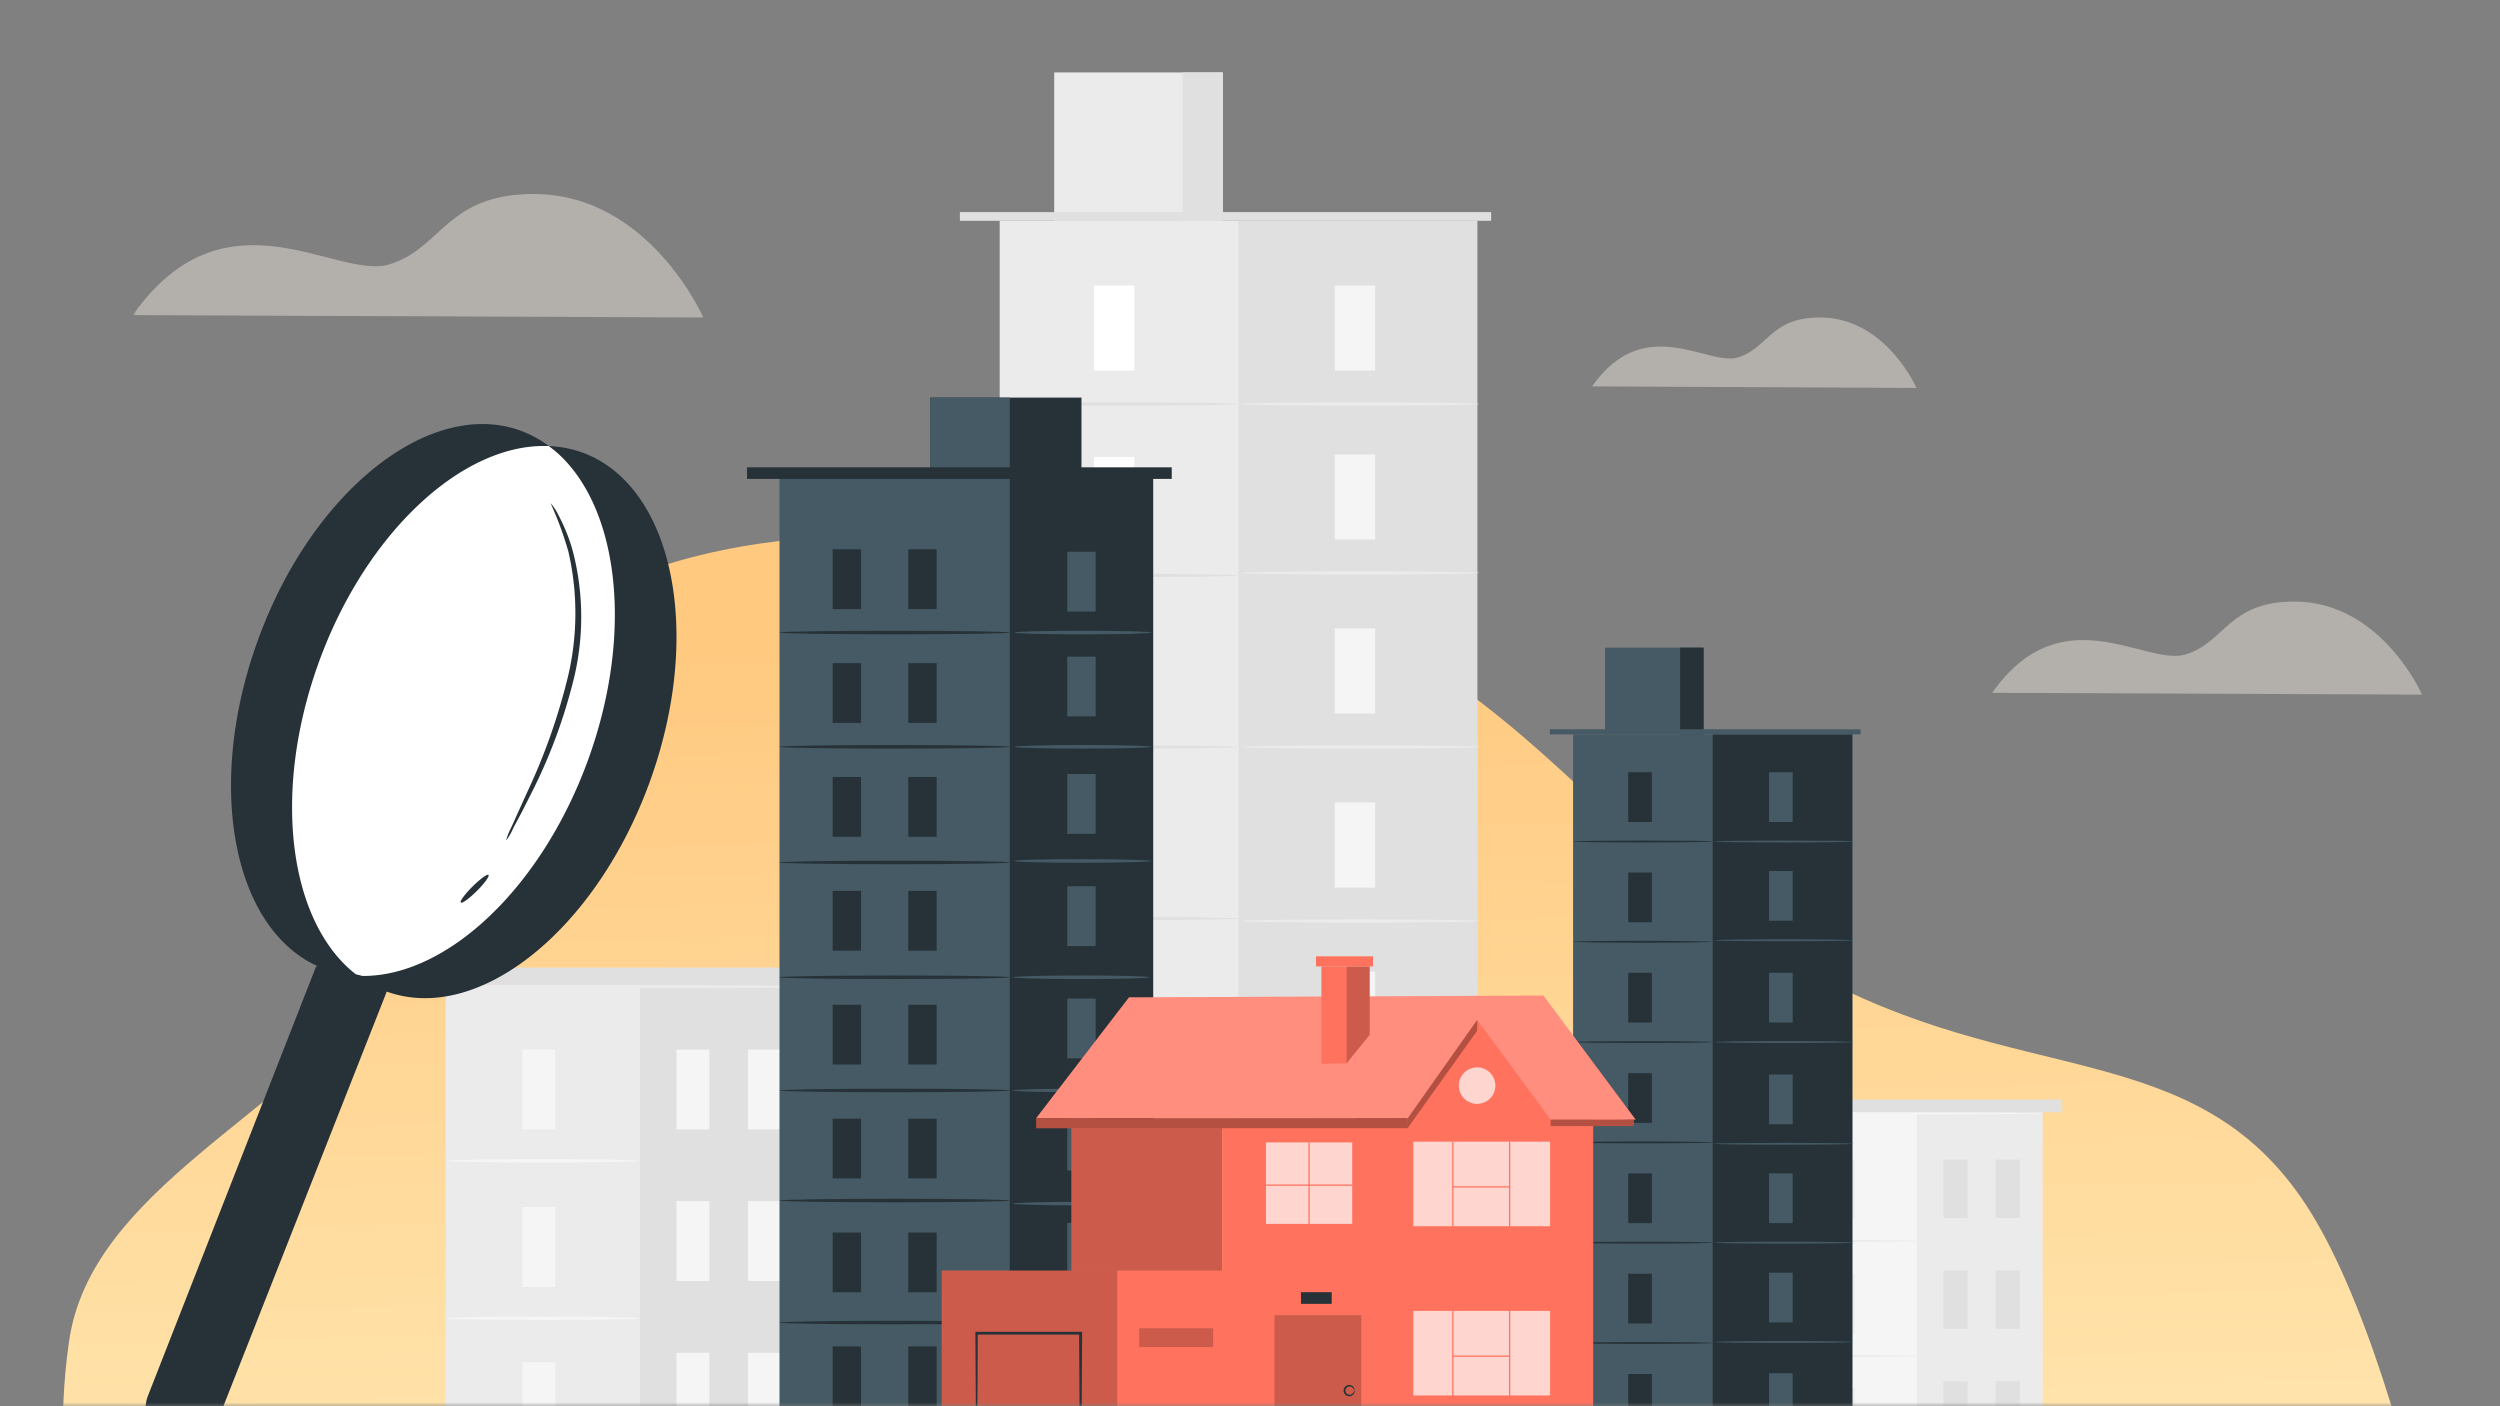
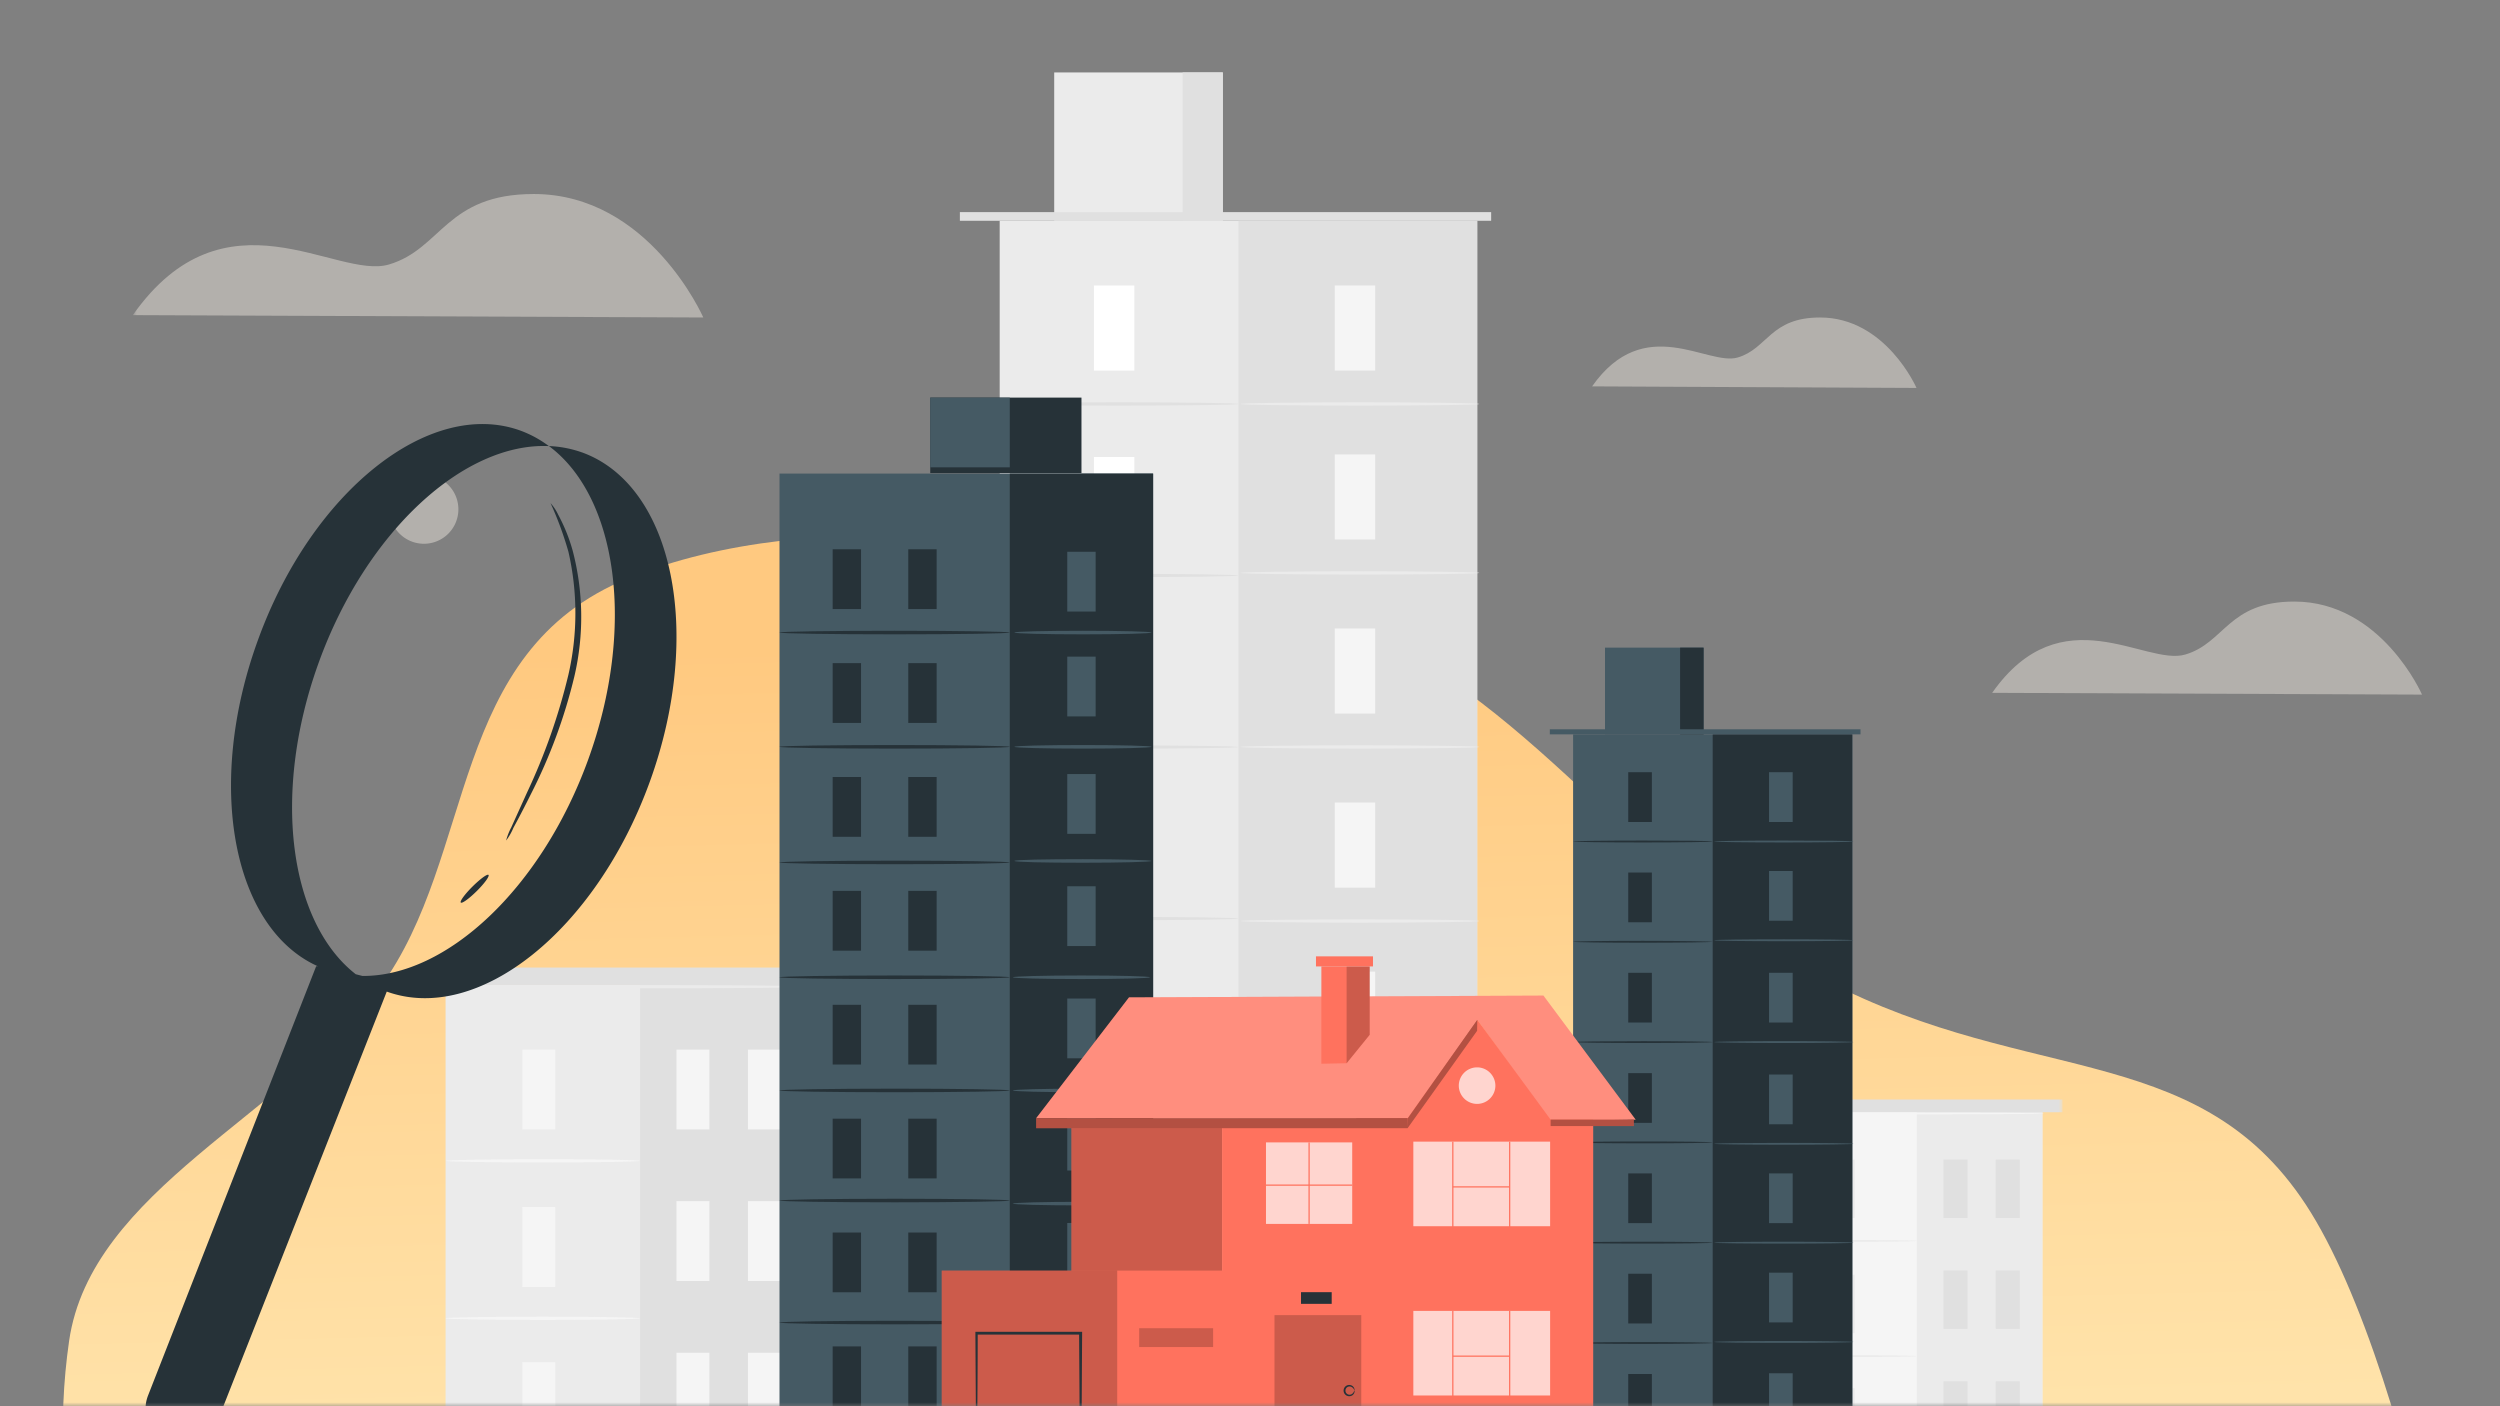
<svg xmlns="http://www.w3.org/2000/svg" width="320" height="180" fill="none">
  <rect width="100%" height="100%" fill="#808080" stroke="none" />
  <g clip-path="url(#a)">
    <mask id="b" style="mask-type:luminance" maskUnits="userSpaceOnUse" x="0" y="0" width="320" height="180">
      <path d="M320 0H0v180h320V0Z" fill="#fff" />
    </mask>
    <g mask="url(#b)">
      <path fill-rule="evenodd" clip-rule="evenodd" d="M320.686 240.418c-3.891 23.599-8.241 34.363-26.288 52.435-18.268 18.298-56.084 26.073-90.977 20.09-33.935-5.817-53.08-36.066-84.269-50.128-27.7-12.488-64.642-8.844-86.367-26.8-21.938-18.133-26.96-43.437-23.94-64.37 2.787-19.308 27.873-28.989 39.76-45.195 12.529-17.085 8.562-42.984 31.86-52.455 23.599-9.594 58.269-5.624 87.282 4.023 26.986 8.97 39.426 32.416 63.358 46.054 26.964 15.366 49.767 8.314 64.071 30.164 14.007 21.399 25.329 82.313 21.857 103.381l3.653-17.199Z" fill="url(#c)" />
      <path d="M57.184 68.496a4.409 4.409 0 1 0-5.914-6.54 4.409 4.409 0 0 0 5.914 6.54Z" fill="#D6D0C9" style="mix-blend-mode:multiply" opacity=".6" />
      <mask id="d" style="mask-type:luminance" maskUnits="userSpaceOnUse" x="17" y="-30" width="247" height="218">
        <path d="M264-30H17v218h247V-30Z" fill="#fff" />
      </mask>
      <g mask="url(#d)">
-         <path d="m64.78 55.723 5.477 1.372 8.974 6.846 4.283 23.933-14.547 26.161-12.85 9.996-11.56 2.48-8.56-15.889V89.504l7.851-18.878 15.908-13.319 5.025-1.584Z" fill="#fff" />
        <path d="M261.426 142.316H227.14v45.148h34.286v-45.148Z" fill="#F5F5F5" />
        <path d="M261.426 142.316h-16.075v45.148h16.075v-45.148ZM237.41 148.428h-3.084v7.478h3.084v-7.478ZM237.41 177.693h-3.084v7.477h3.084v-7.477ZM245.351 158.837c0 .065-4.077.116-9.102.116s-9.109-.051-9.109-.116c0-.064 4.077-.116 9.109-.116 5.031 0 9.102.052 9.102.116ZM237.41 163.17h-3.084v7.478h3.084v-7.478ZM245.351 173.586c0 .064-4.077.116-9.102.116s-9.109-.052-9.109-.116c0-.065 4.077-.123 9.109-.123 5.031 0 9.102.058 9.102.123Z" fill="#EBEBEB" />
        <path d="M251.847 148.428h-3.084v7.478h3.084v-7.478ZM258.536 148.428h-3.083v7.478h3.083v-7.478ZM251.847 162.617h-3.084v7.477h3.084v-7.477ZM258.536 162.617h-3.083v7.477h3.083v-7.477ZM251.847 176.805h-3.084v7.478h3.084v-7.478ZM258.536 176.805h-3.083v7.478h3.083v-7.478ZM264 140.738h-39.44v1.63H264v-1.63Z" fill="#E0E0E0" />
        <path d="M261.665 142.522c0 .065-7.664.116-17.114.116-9.45 0-17.114-.051-17.114-.116 0-.064 7.664-.116 17.114-.116 9.45 0 17.114.052 17.114.116Z" fill="#F5F5F5" />
        <path d="M189.087 28.26H127.96v159.739h61.127V28.259Z" fill="#EBEBEB" />
        <path d="M189.081 28.26h-30.564v159.739h30.564V28.259Z" fill="#E0E0E0" />
        <path d="M156.524 9.273h-21.585V28.26h21.585V9.273Z" fill="#EBEBEB" />
        <path d="M156.517 9.273h-5.141V28.26h5.141V9.273Z" fill="#E0E0E0" />
        <path d="M190.868 27.152h-68.004v1.108h68.004v-1.108Z" fill="#E0E0E0" />
        <path d="M145.196 36.543h-5.173v10.891h5.173V36.543Z" fill="#fff" />
        <path d="M158.517 51.71c0 .117-6.838.207-15.275.207-8.438 0-15.282-.09-15.282-.206 0-.116 6.838-.213 15.282-.213 8.444 0 15.275.09 15.275.213Z" fill="#E0E0E0" />
        <path d="M176.024 36.543h-5.173v10.891h5.173V36.543Z" fill="#F5F5F5" />
        <path d="M189.345 51.71c0 .117-6.838.207-15.275.207-8.438 0-15.282-.09-15.282-.206 0-.116 6.838-.213 15.282-.213 8.444 0 15.275.09 15.275.213Z" fill="#EBEBEB" />
        <path d="M176.024 58.164h-5.173v10.891h5.173v-10.89Z" fill="#F5F5F5" />
        <path d="M189.345 73.331c0 .116-6.838.213-15.275.213-8.438 0-15.282-.097-15.282-.213 0-.116 6.838-.206 15.282-.206 8.444 0 15.275.097 15.275.206Z" fill="#EBEBEB" />
        <path d="M176.024 80.441h-5.173v10.891h5.173v-10.89Z" fill="#F5F5F5" />
        <path d="M189.345 95.608c0 .116-6.838.213-15.275.213-8.438 0-15.282-.097-15.282-.213 0-.115 6.838-.206 15.282-.206 8.444 0 15.275.097 15.275.206Z" fill="#EBEBEB" />
        <path d="M176.024 102.727h-5.173v10.891h5.173v-10.891Z" fill="#F5F5F5" />
        <path d="M189.345 117.888c0 .116-6.838.212-15.275.212-8.438 0-15.282-.096-15.282-.212 0-.116 6.838-.206 15.282-.206 8.444 0 15.275.096 15.275.206Z" fill="#EBEBEB" />
        <path d="M176.024 124.365h-5.173v10.891h5.173v-10.891Z" fill="#F5F5F5" />
        <path d="M189.345 139.533c0 .109-6.838.206-15.275.206-8.438 0-15.282-.097-15.282-.206 0-.11 6.838-.213 15.282-.213 8.444 0 15.275.097 15.275.213Z" fill="#EBEBEB" />
        <path d="M176.024 146.09h-5.173v10.891h5.173V146.09ZM176.024 168.104h-5.173v10.891h5.173v-10.891Z" fill="#F5F5F5" />
        <path d="M189.345 161.259c0 .116-6.838.212-15.275.212-8.438 0-15.282-.096-15.282-.212 0-.116 6.838-.206 15.282-.206 8.444 0 15.275.09 15.275.206Z" fill="#EBEBEB" />
        <path d="M145.196 58.498h-5.173v10.891h5.173V58.498Z" fill="#fff" />
        <path d="M158.517 73.666c0 .11-6.838.206-15.275.206-8.438 0-15.282-.097-15.282-.206 0-.11 6.838-.213 15.282-.213 8.444 0 15.275.097 15.275.213Z" fill="#E0E0E0" />
        <path d="M145.196 80.455h-5.173v10.891h5.173v-10.89Z" fill="#fff" />
        <path d="M158.517 95.623c0 .11-6.838.206-15.275.206-8.438 0-15.282-.097-15.282-.206 0-.11 6.838-.213 15.282-.213 8.444 0 15.275.097 15.275.213Z" fill="#E0E0E0" />
        <path d="M145.196 102.41h-5.173v10.891h5.173V102.41Z" fill="#fff" />
        <path d="M158.517 117.578c0 .109-6.838.206-15.275.206-8.438 0-15.282-.097-15.282-.206 0-.11 6.838-.213 15.282-.213 8.444 0 15.275.097 15.275.213Z" fill="#E0E0E0" />
        <path d="M145.196 124.365h-5.173v10.891h5.173v-10.891Z" fill="#fff" />
        <path d="M158.517 139.533c0 .109-6.838.206-15.275.206-8.438 0-15.282-.097-15.282-.206 0-.11 6.838-.213 15.282-.213 8.444 0 15.275.097 15.275.213Z" fill="#E0E0E0" />
        <path d="M145.196 146.322h-5.173v10.891h5.173v-10.891Z" fill="#fff" />
        <path d="M158.517 161.489c0 .11-6.838.206-15.275.206-8.438 0-15.282-.096-15.282-.206 0-.109 6.838-.212 15.282-.212 8.444 0 15.275.096 15.275.212Z" fill="#E0E0E0" />
        <path d="M145.196 168.277h-5.173v10.891h5.173v-10.891Z" fill="#fff" />
        <path d="M103.905 125.996H57.033v61.726h46.872v-61.726Z" fill="#EBEBEB" />
        <path d="M103.905 125.996H81.927v61.726h21.978v-61.726Z" fill="#E0E0E0" />
        <path d="M71.07 134.35h-4.212v10.221h4.212V134.35ZM71.07 174.363h-4.212v10.221h4.212v-10.221ZM81.927 148.59c0 .109-5.573.206-12.45.206-6.877 0-12.444-.097-12.444-.206 0-.109 5.574-.213 12.444-.213 6.87 0 12.45.097 12.45.213ZM71.07 154.508h-4.212v10.221h4.212v-10.221ZM81.927 168.741c0 .116-5.573.212-12.45.212-6.877 0-12.444-.096-12.444-.212 0-.116 5.574-.206 12.444-.206 6.87 0 12.45.096 12.45.206ZM90.803 134.35h-4.212v10.221h4.212V134.35ZM99.95 134.35h-4.212v10.221h4.213V134.35ZM90.803 153.748h-4.212v10.221h4.212v-10.221ZM99.95 153.748h-4.212v10.221h4.213v-10.221ZM90.803 173.146h-4.212v10.221h4.212v-10.221ZM99.95 173.146h-4.212v10.221h4.213v-10.221Z" fill="#F5F5F5" />
        <path d="M107.433 123.846H53.511v2.228h53.922v-2.228Z" fill="#E0E0E0" />
        <path d="M104.234 126.298c0 .116-10.476.213-23.397.213-12.921 0-23.404-.097-23.404-.213 0-.116 10.476-.206 23.404-.206 12.927 0 23.397.078 23.397.206Z" fill="#EBEBEB" />
        <path d="m203.789 49.456 41.523.2s-3.935-9.017-12.34-9.017c-6.406 0-6.69 3.98-10.541 5.12-3.851 1.14-11.953-5.829-18.642 3.697ZM17 40.336l73.023.303S83.108 24.84 68.329 24.834c-11.263 0-11.766 7-18.527 9.017-6.76 2.016-21.01-10.267-32.802 6.485Z" fill="#D6D0C9" style="mix-blend-mode:multiply" opacity=".6" />
        <path d="M237.1 94h-35.743v93.407H237.1V94Z" fill="#455A64" />
        <path d="M237.094 94h-17.869v93.407h17.869V94Z" fill="#263238" />
        <path d="M218.064 82.897H205.44V94h12.624V82.897Z" fill="#455A64" />
        <path d="M218.058 82.897h-3.006V94h3.006V82.897Z" fill="#263238" />
        <path d="M238.145 93.348h-39.769v.65h39.769v-.65Z" fill="#455A64" />
        <path d="M211.439 98.844h-3.025v6.369h3.025v-6.37ZM219.225 107.712c0 .065-3.999.123-8.934.123-4.935 0-8.934-.058-8.934-.123 0-.064 3.999-.122 8.934-.122 4.935 0 8.934.032 8.934.122Z" fill="#263238" />
        <path d="M229.463 98.844h-3.026v6.369h3.026v-6.37ZM237.255 107.712c0 .065-3.999.123-8.934.123-4.935 0-8.935-.058-8.935-.123 0-.064 4-.122 8.935-.122 4.935 0 8.934.032 8.934.122ZM229.463 111.484h-3.026v6.37h3.026v-6.37ZM237.255 120.353c0 .071-3.999.122-8.934.122-4.935 0-8.935-.051-8.935-.122 0-.071 4-.123 8.935-.123 4.935 0 8.934.058 8.934.123ZM229.463 124.516h-3.026v6.369h3.026v-6.369ZM237.255 133.384c0 .064-3.999.122-8.934.122-4.935 0-8.935-.058-8.935-.122s4-.122 8.935-.122c4.935 0 8.934.051 8.934.122ZM229.463 137.537h-3.026v6.369h3.026v-6.369ZM237.255 146.405c0 .071-3.999.122-8.934.122-4.935 0-8.935-.051-8.935-.122 0-.071 4-.116 8.935-.116 4.935 0 8.934.052 8.934.116ZM229.463 150.193h-3.026v6.37h3.026v-6.37ZM237.255 159.062c0 .071-3.999.122-8.934.122-4.935 0-8.935-.051-8.935-.122 0-.071 4-.123 8.935-.123 4.935 0 8.934.058 8.934.123ZM229.463 162.9h-3.026v6.37h3.026v-6.37ZM229.463 175.775h-3.026v6.37h3.026v-6.37ZM237.255 171.769c0 .071-3.999.122-8.934.122-4.935 0-8.935-.051-8.935-.122 0-.071 4-.123 8.935-.123 4.935 0 8.934.058 8.934.123Z" fill="#455A64" />
        <path d="M211.439 111.68h-3.025v6.369h3.025v-6.369ZM219.225 120.548c0 .065-3.999.123-8.934.123-4.935 0-8.934-.058-8.934-.123 0-.064 3.999-.122 8.934-.122 4.935 0 8.934.077 8.934.122ZM211.439 124.516h-3.025v6.369h3.025v-6.369ZM219.225 133.384c0 .071-3.999.122-8.934.122-4.935 0-8.934-.051-8.934-.122 0-.071 3.999-.116 8.934-.116 4.935 0 8.934.052 8.934.116ZM211.439 137.357h-3.025v6.37h3.025v-6.37ZM219.225 146.227c0 .064-3.999.122-8.934.122-4.935 0-8.934-.058-8.934-.122 0-.065 3.999-.123 8.934-.123 4.935 0 8.934.052 8.934.123ZM211.439 150.193h-3.025v6.37h3.025v-6.37ZM219.225 159.062c0 .071-3.999.122-8.934.122-4.935 0-8.934-.051-8.934-.122 0-.071 3.999-.123 8.934-.123 4.935 0 8.934.058 8.934.123ZM211.439 163.035h-3.025v6.369h3.025v-6.369ZM219.225 171.903c0 .064-3.999.122-8.934.122-4.935 0-8.934-.058-8.934-.122s3.999-.122 8.934-.122c4.935 0 8.934.051 8.934.122ZM211.439 175.871h-3.025v6.369h3.025v-6.369Z" fill="#263238" />
        <path d="M147.596 60.617h-47.82v126.827h47.82V60.617Z" fill="#455A64" />
        <path d="M147.602 60.617H129.25v126.827h18.352V60.617Z" fill="#263238" />
        <path d="M140.242 70.627h-3.632v7.651h3.632v-7.651ZM140.242 84.049h-3.632V91.7h3.632V84.05ZM140.242 99.08h-3.632v7.651h3.632v-7.65ZM140.242 113.443h-3.632v7.652h3.632v-7.652ZM140.242 127.812h-3.632v7.652h3.632v-7.652ZM140.242 142.176h-3.632v7.651h3.632v-7.651ZM140.242 156.543h-3.632v7.652h3.632v-7.652ZM140.242 172.336h-3.632v7.651h3.632v-7.651Z" fill="#455A64" />
-         <path d="M149.983 59.818H95.615V61.3h54.368v-1.482Z" fill="#263238" />
        <path d="M138.429 50.893h-19.358v9.667h19.358v-9.667Z" fill="#263238" />
        <path d="M129.25 50.893h-10.179v8.926h10.179v-8.926Z" fill="#455A64" />
        <path d="M110.214 70.31h-3.632v7.652h3.632v-7.651ZM119.89 70.31h-3.632v7.652h3.632v-7.651ZM110.214 84.885h-3.632v7.651h3.632v-7.651ZM119.89 84.885h-3.632v7.651h3.632v-7.651ZM110.214 99.46h-3.632v7.652h3.632v-7.651ZM119.89 99.46h-3.632v7.652h3.632v-7.651ZM110.214 114.035h-3.632v7.651h3.632v-7.651ZM119.89 114.035h-3.632v7.651h3.632v-7.651ZM110.214 128.611h-3.632v7.651h3.632v-7.651ZM119.89 128.611h-3.632v7.651h3.632v-7.651ZM110.214 143.186h-3.632v7.651h3.632v-7.651ZM119.89 143.186h-3.632v7.651h3.632v-7.651ZM110.214 157.762h-3.632v7.651h3.632v-7.651ZM119.89 157.762h-3.632v7.651h3.632v-7.651ZM110.214 172.336h-3.632v7.651h3.632v-7.651ZM119.89 172.336h-3.632v7.651h3.632v-7.651ZM129.25 80.964c0 .129-6.599.231-14.734.231-8.134 0-14.74-.102-14.74-.231 0-.13 6.599-.226 14.74-.226s14.734.103 14.734.226ZM129.25 95.59c0 .13-6.599.233-14.734.233-8.134 0-14.74-.103-14.74-.232 0-.13 6.599-.226 14.74-.226s14.734.103 14.734.226ZM129.25 110.396c0 .122-6.599.225-14.734.225-8.134 0-14.74-.103-14.74-.225 0-.122 6.599-.232 14.74-.232s14.734.103 14.734.232ZM129.25 125.093c0 .123-6.599.226-14.734.226-8.134 0-14.74-.103-14.74-.226 0-.122 6.599-.232 14.74-.232s14.734.103 14.734.232ZM129.25 139.58c0 .122-6.599.225-14.734.225-8.134 0-14.74-.103-14.74-.225 0-.122 6.599-.232 14.74-.232s14.734.103 14.734.232ZM129.25 153.671c0 .122-6.599.225-14.734.225-8.134 0-14.74-.103-14.74-.225 0-.123 6.599-.232 14.74-.232s14.734.103 14.734.232ZM129.25 169.29c0 .123-6.599.226-14.734.226-8.134 0-14.74-.103-14.74-.226 0-.122 6.599-.231 14.74-.231s14.734.103 14.734.231Z" fill="#263238" />
        <path d="M147.389 80.964c0 .129-3.928.231-8.773.231-4.844 0-8.773-.102-8.773-.231 0-.13 3.922-.226 8.773-.226 4.851 0 8.773.103 8.773.226ZM147.389 95.59c0 .13-3.928.233-8.773.233-4.844 0-8.773-.103-8.773-.232 0-.13 3.922-.226 8.773-.226 4.851 0 8.773.103 8.773.226ZM147.389 110.198c0 .129-3.928.232-8.773.232-4.844 0-8.773-.084-8.773-.232 0-.148 3.922-.225 8.773-.225 4.851 0 8.773.122 8.773.225ZM147.196 125.093c0 .123-3.929.226-8.773.226-4.845 0-8.773-.103-8.773-.226 0-.122 3.928-.232 8.773-.232 4.844 0 8.773.103 8.773.232ZM147.196 139.58c0 .122-3.929.225-8.773.225-4.845 0-8.773-.103-8.773-.225 0-.122 3.928-.232 8.773-.232 4.844 0 8.773.103 8.773.232ZM147.196 154.064c0 .122-3.929.225-8.773.225-4.845 0-8.773-.103-8.773-.225 0-.122 3.928-.232 8.773-.232 4.844 0 8.773.103 8.773.232ZM147.196 169.29c0 .123-3.929.226-8.773.226-4.845 0-8.773-.103-8.773-.226 0-.122 3.928-.231 8.773-.231 4.844 0 8.773.103 8.773.231Z" fill="#455A64" />
-         <path d="M156.421 143.309h-19.282v44.176h19.282v-44.176Z" fill="#FF725E" />
+         <path d="M156.421 143.309h-19.282v44.176h19.282Z" fill="#FF725E" />
        <path opacity=".2" d="M156.421 143.309h-19.282v44.176h19.282v-44.176Z" fill="#000" />
        <path d="M132.63 143.127h47.574l8.89-12.597 9.315 12.957 10.953-.174-11.805-15.875-53.045.225-11.882 15.464Z" fill="#FF725E" />
        <path opacity=".2" d="M132.63 143.127h47.574l8.89-12.597 9.315 12.957 10.953-.174-11.805-15.875-53.045.225-11.882 15.464Z" fill="#fff" />
        <path d="M156.421 143.314v44.169h47.509v-44.169h-5.45l-9.386-12.785-8.922 12.585-23.751.2Z" fill="#FF725E" />
        <path d="M163.136 187.484v-19.148h11.108v19.148" fill="#000" opacity=".2" />
        <path opacity=".7" d="M198.415 167.795h-17.507v10.827h17.507v-10.827ZM198.415 146.129h-17.507v10.827h17.507v-10.827ZM173.083 146.227h-11.037v10.433h11.037v-10.433Z" fill="#fff" />
        <path d="M186.042 167.795h-.161v10.93h.161v-10.93ZM193.319 167.795h-.161v10.93h.161v-10.93Z" fill="#FF725E" />
        <path d="M193.235 173.508h-7.276v.161h7.276v-.161ZM186.042 146.129h-.161v10.93h.161v-10.93ZM193.319 146.129h-.161v10.93h.161v-10.93Z" fill="#FF725E" />
        <path d="M193.235 151.842h-7.276v.161h7.276v-.161ZM167.645 146.227h-.161v10.433h.161v-10.433Z" fill="#FF725E" />
        <path d="M173.083 151.617h-11.037v.161h11.037v-.161Z" fill="#FF725E" />
        <path opacity=".7" d="M191.409 138.961a2.343 2.343 0 0 1-2.341 2.338 2.344 2.344 0 0 1-2.342-2.338 2.344 2.344 0 0 1 2.342-2.338c1.29 0 2.335 1.05 2.341 2.338Z" fill="#fff" />
        <path d="m172.367 136.095 2.954-3.639v-8.753h-6.186v12.456l3.232-.064Z" fill="#FF725E" />
        <path opacity=".2" d="M172.367 136.095v-12.392h2.954v8.753l-2.954 3.639Z" fill="#000" />
        <path d="M175.741 122.414h-7.296v1.288h7.296v-1.288ZM156.969 162.637h-36.428v24.854h36.428v-24.854Z" fill="#FF725E" />
        <path opacity=".2" d="M143.003 162.637h-22.462v24.854h22.462v-24.854Z" fill="#000" />
        <path d="M138.275 187.447a1.33 1.33 0 0 1-.033-.322v-.934c0-.863 0-2.036-.051-3.498 0-3.027-.039-7.207-.065-12.043l.181.18h-13.334l.174-.18c0 4.836-.045 9.016-.064 12.043 0 1.462-.039 2.635-.052 3.498 0 .373 0 .682-.032.934.013.109.013.212 0 .322a1.053 1.053 0 0 1-.032-.322v-.934c0-.863 0-2.036-.052-3.498 0-3.02-.039-7.207-.065-12.043v-.181h13.663v.181c-.032 4.836-.051 9.016-.071 12.043 0 1.462-.038 2.635-.051 3.498v.934a1.553 1.553 0 0 1-.116.322Z" fill="#263238" />
        <path opacity=".2" d="M155.279 170.012h-9.464v2.409h9.464v-2.409Z" fill="#000" />
        <path d="M132.63 143.128v1.282h47.542v-1.295l-47.542.013ZM180.172 144.409l8.896-12.463.026-1.417-8.89 12.598-.032 1.282ZM209.13 143.309h-10.65v.824h10.65v-.824Z" fill="#FF725E" />
        <path d="M170.457 165.398h-3.928v1.495h3.928v-1.495Z" fill="#263238" />
        <path opacity=".3" d="M132.63 143.128v1.282h47.542v-1.295l-47.542.013ZM180.172 144.409l8.896-12.463.026-1.417-8.89 12.598-.032 1.282ZM209.13 143.309h-10.65v.824h10.65v-.824Z" fill="#000" />
        <path d="M173.347 177.997s0-.245-.29-.431a.548.548 0 0 0-.51-.058.528.528 0 0 0 0 .979.554.554 0 0 0 .51-.058c.265-.187.258-.438.29-.432.033.006.11.277-.193.56a.714.714 0 0 1-.678.123.72.72 0 1 1 .678-1.243c.303.29.213.579.193.56ZM74.49 57.907a14.32 14.32 0 0 0-4.226-.811c8.773 6.51 11.153 23.263 5.006 40.182-6 16.481-18.127 27.727-28.88 27.643l-.852-.219c-8.54-6.66-10.798-23.205-4.728-39.931 6.063-16.727 18.565-28.152 29.448-27.67a14.318 14.318 0 0 0-3.62-1.976c-11.637-4.232-26.764 7.8-33.64 26.857-6.728 18.51-3.232 36.801 7.69 41.702h-.22l-21.513 54.932a4.726 4.726 0 0 0 2.677 6.131 4.735 4.735 0 0 0 6.14-2.673l21.733-55.15c11.676 4.219 26.752-7.8 33.667-26.857 6.915-19.058 3-37.929-8.676-42.16h-.007Z" fill="#263238" />
        <path d="M64.78 107.589a7.8 7.8 0 0 1 .659-1.674l2.006-4.438a77.919 77.919 0 0 0 5.309-15.103 35.164 35.164 0 0 0 0-15.767 44.177 44.177 0 0 0-2.284-6.209c.4.451.736.96.994 1.514a22.215 22.215 0 0 1 1.832 4.547 33.412 33.412 0 0 1 .232 16.082 67.896 67.896 0 0 1-5.573 15.104 131.74 131.74 0 0 1-2.245 4.328 7.146 7.146 0 0 1-.936 1.623l.007-.007ZM62.53 111.987c.148.168-.51 1.083-1.497 2.061-.987.979-1.897 1.636-2.051 1.482-.155-.155.51-1.069 1.496-2.048.987-.979 1.897-1.649 2.051-1.495Z" fill="#263238" />
      </g>
      <path d="m255 88.683 55.019.226S304.826 77.006 293.672 77c-8.489 0-8.863 5.275-13.959 6.782-5.096 1.507-15.85-7.722-24.713 4.901Z" fill="#D6D0C9" style="mix-blend-mode:multiply" opacity=".6" />
    </g>
  </g>
  <defs>
    <linearGradient id="c" x1="211.736" y1="80.107" x2="215.237" y2="223.137" gradientUnits="userSpaceOnUse">
      <stop stop-color="#FFC980" />
      <stop offset="1" stop-color="#FFEEBC" />
    </linearGradient>
    <clipPath id="a">
      <path fill="#fff" d="M0 0h320v180H0z" />
    </clipPath>
  </defs>
</svg>